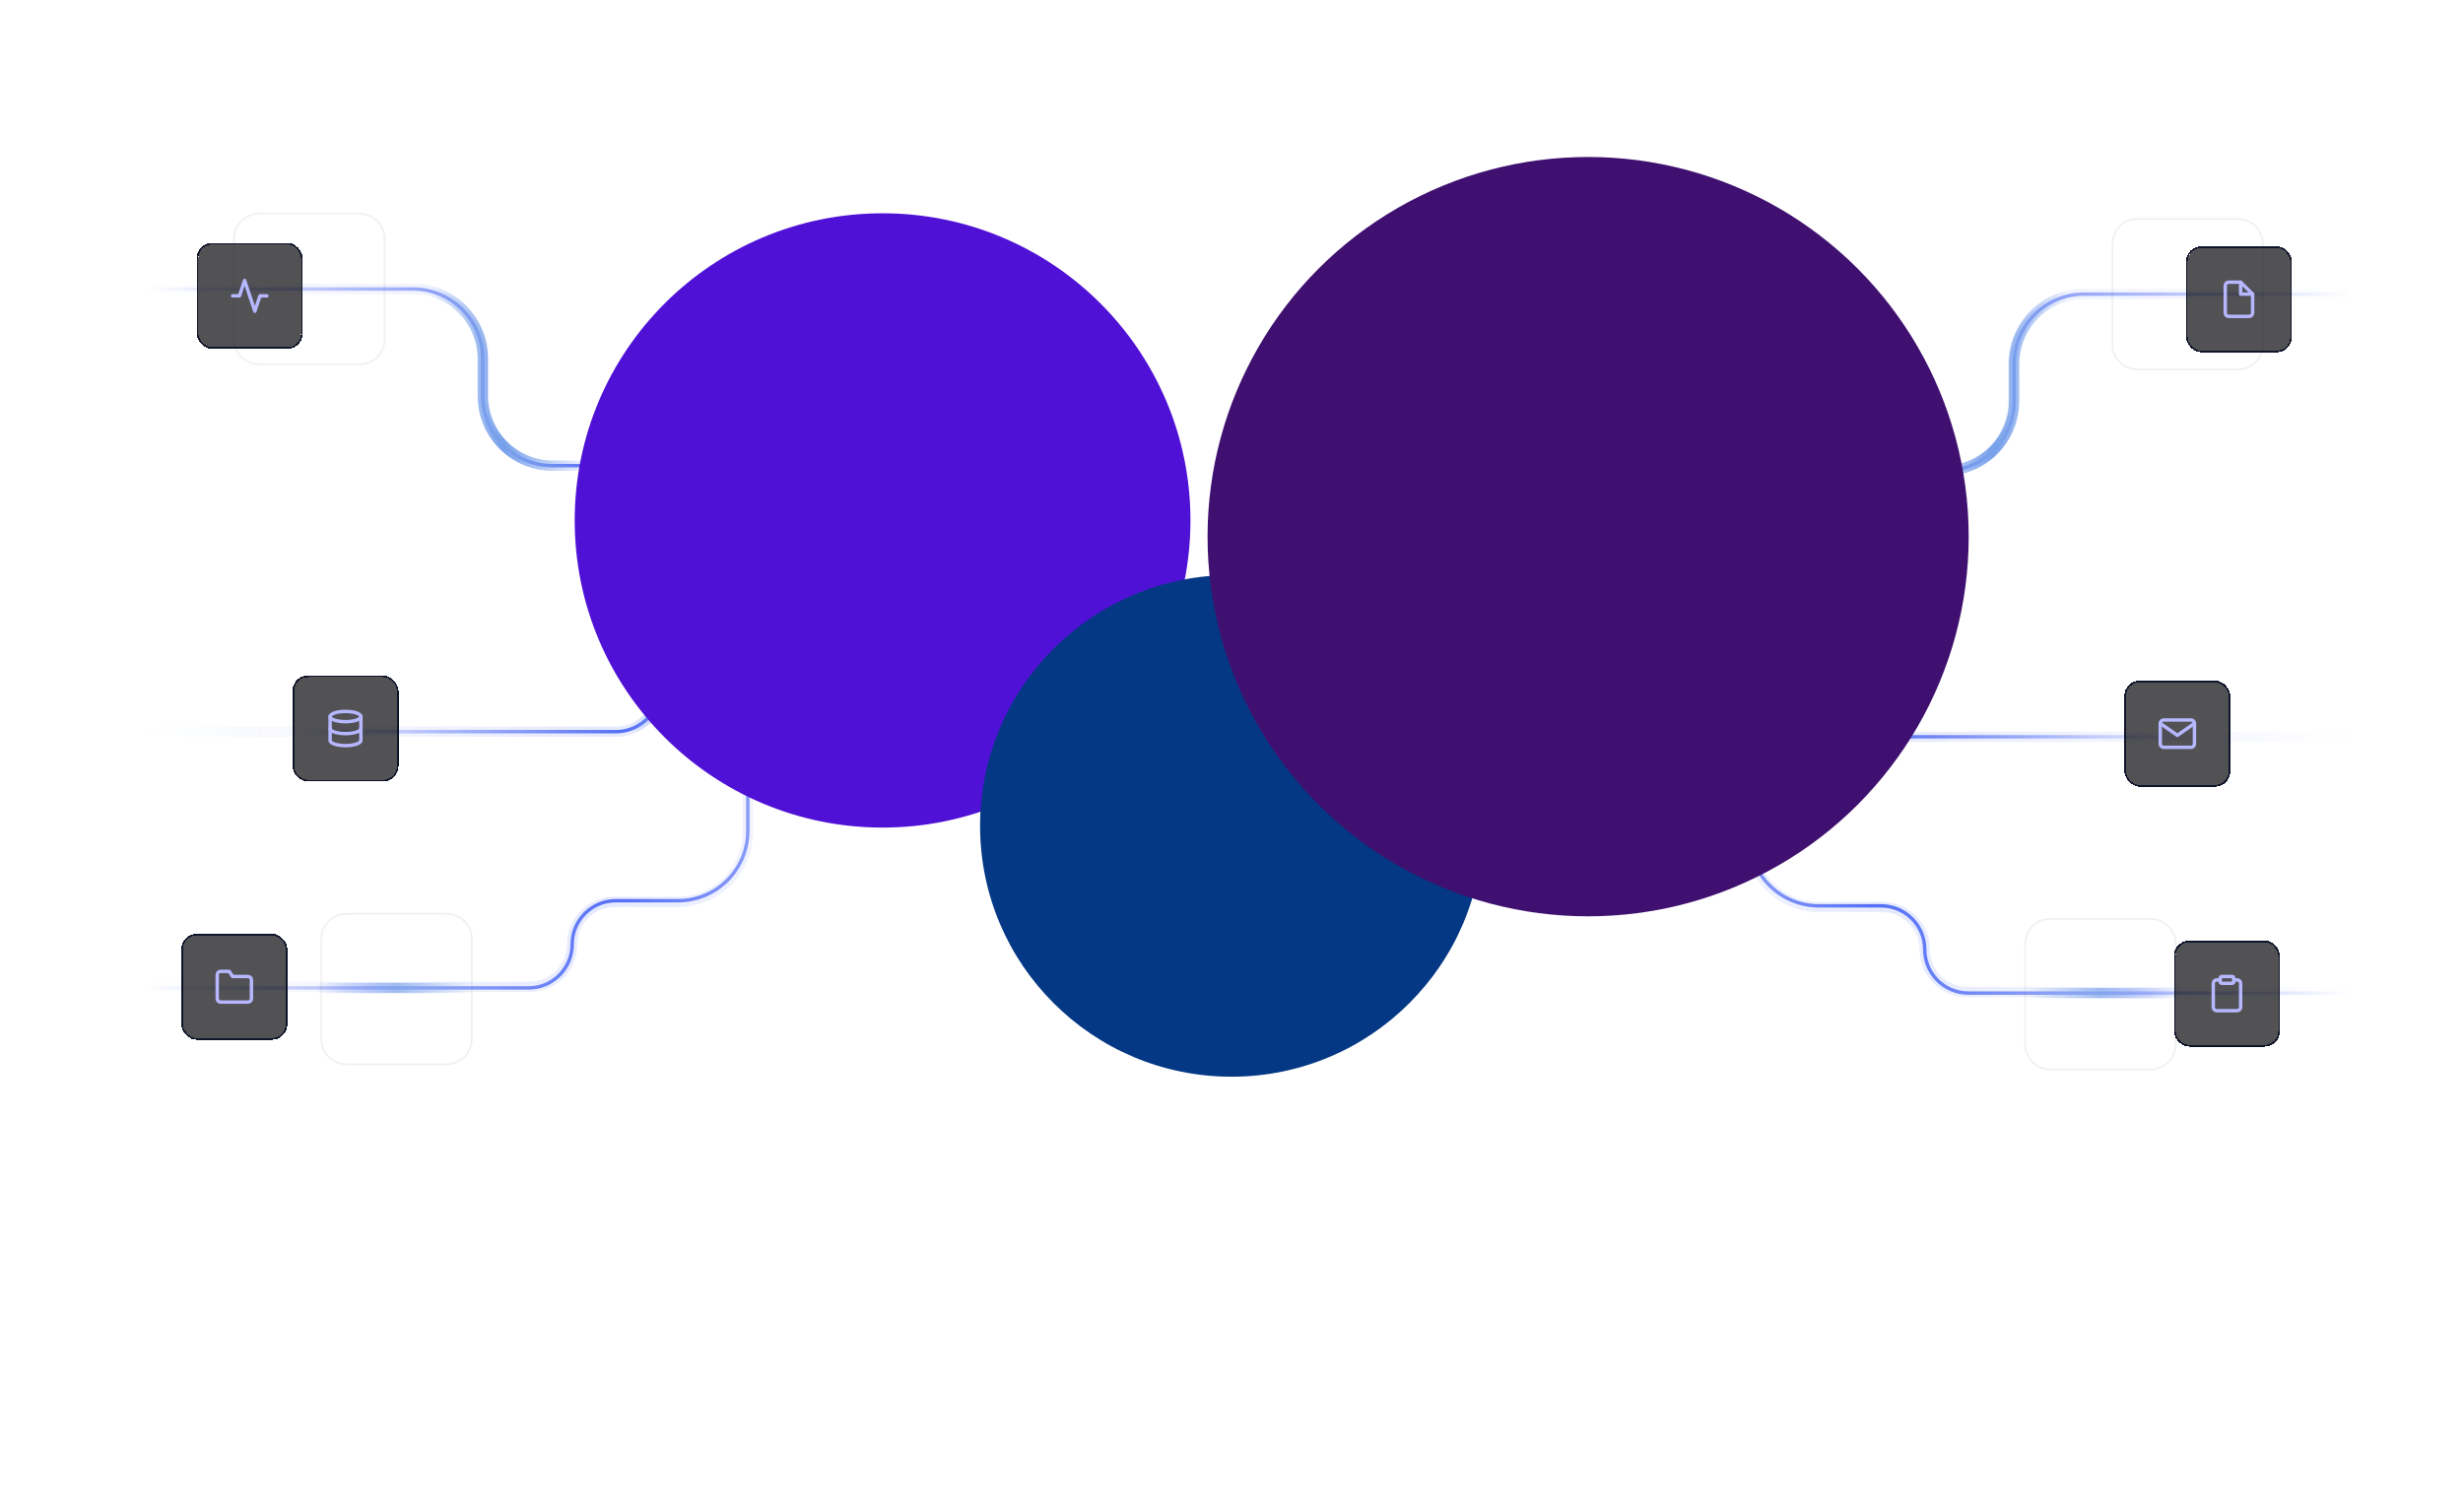
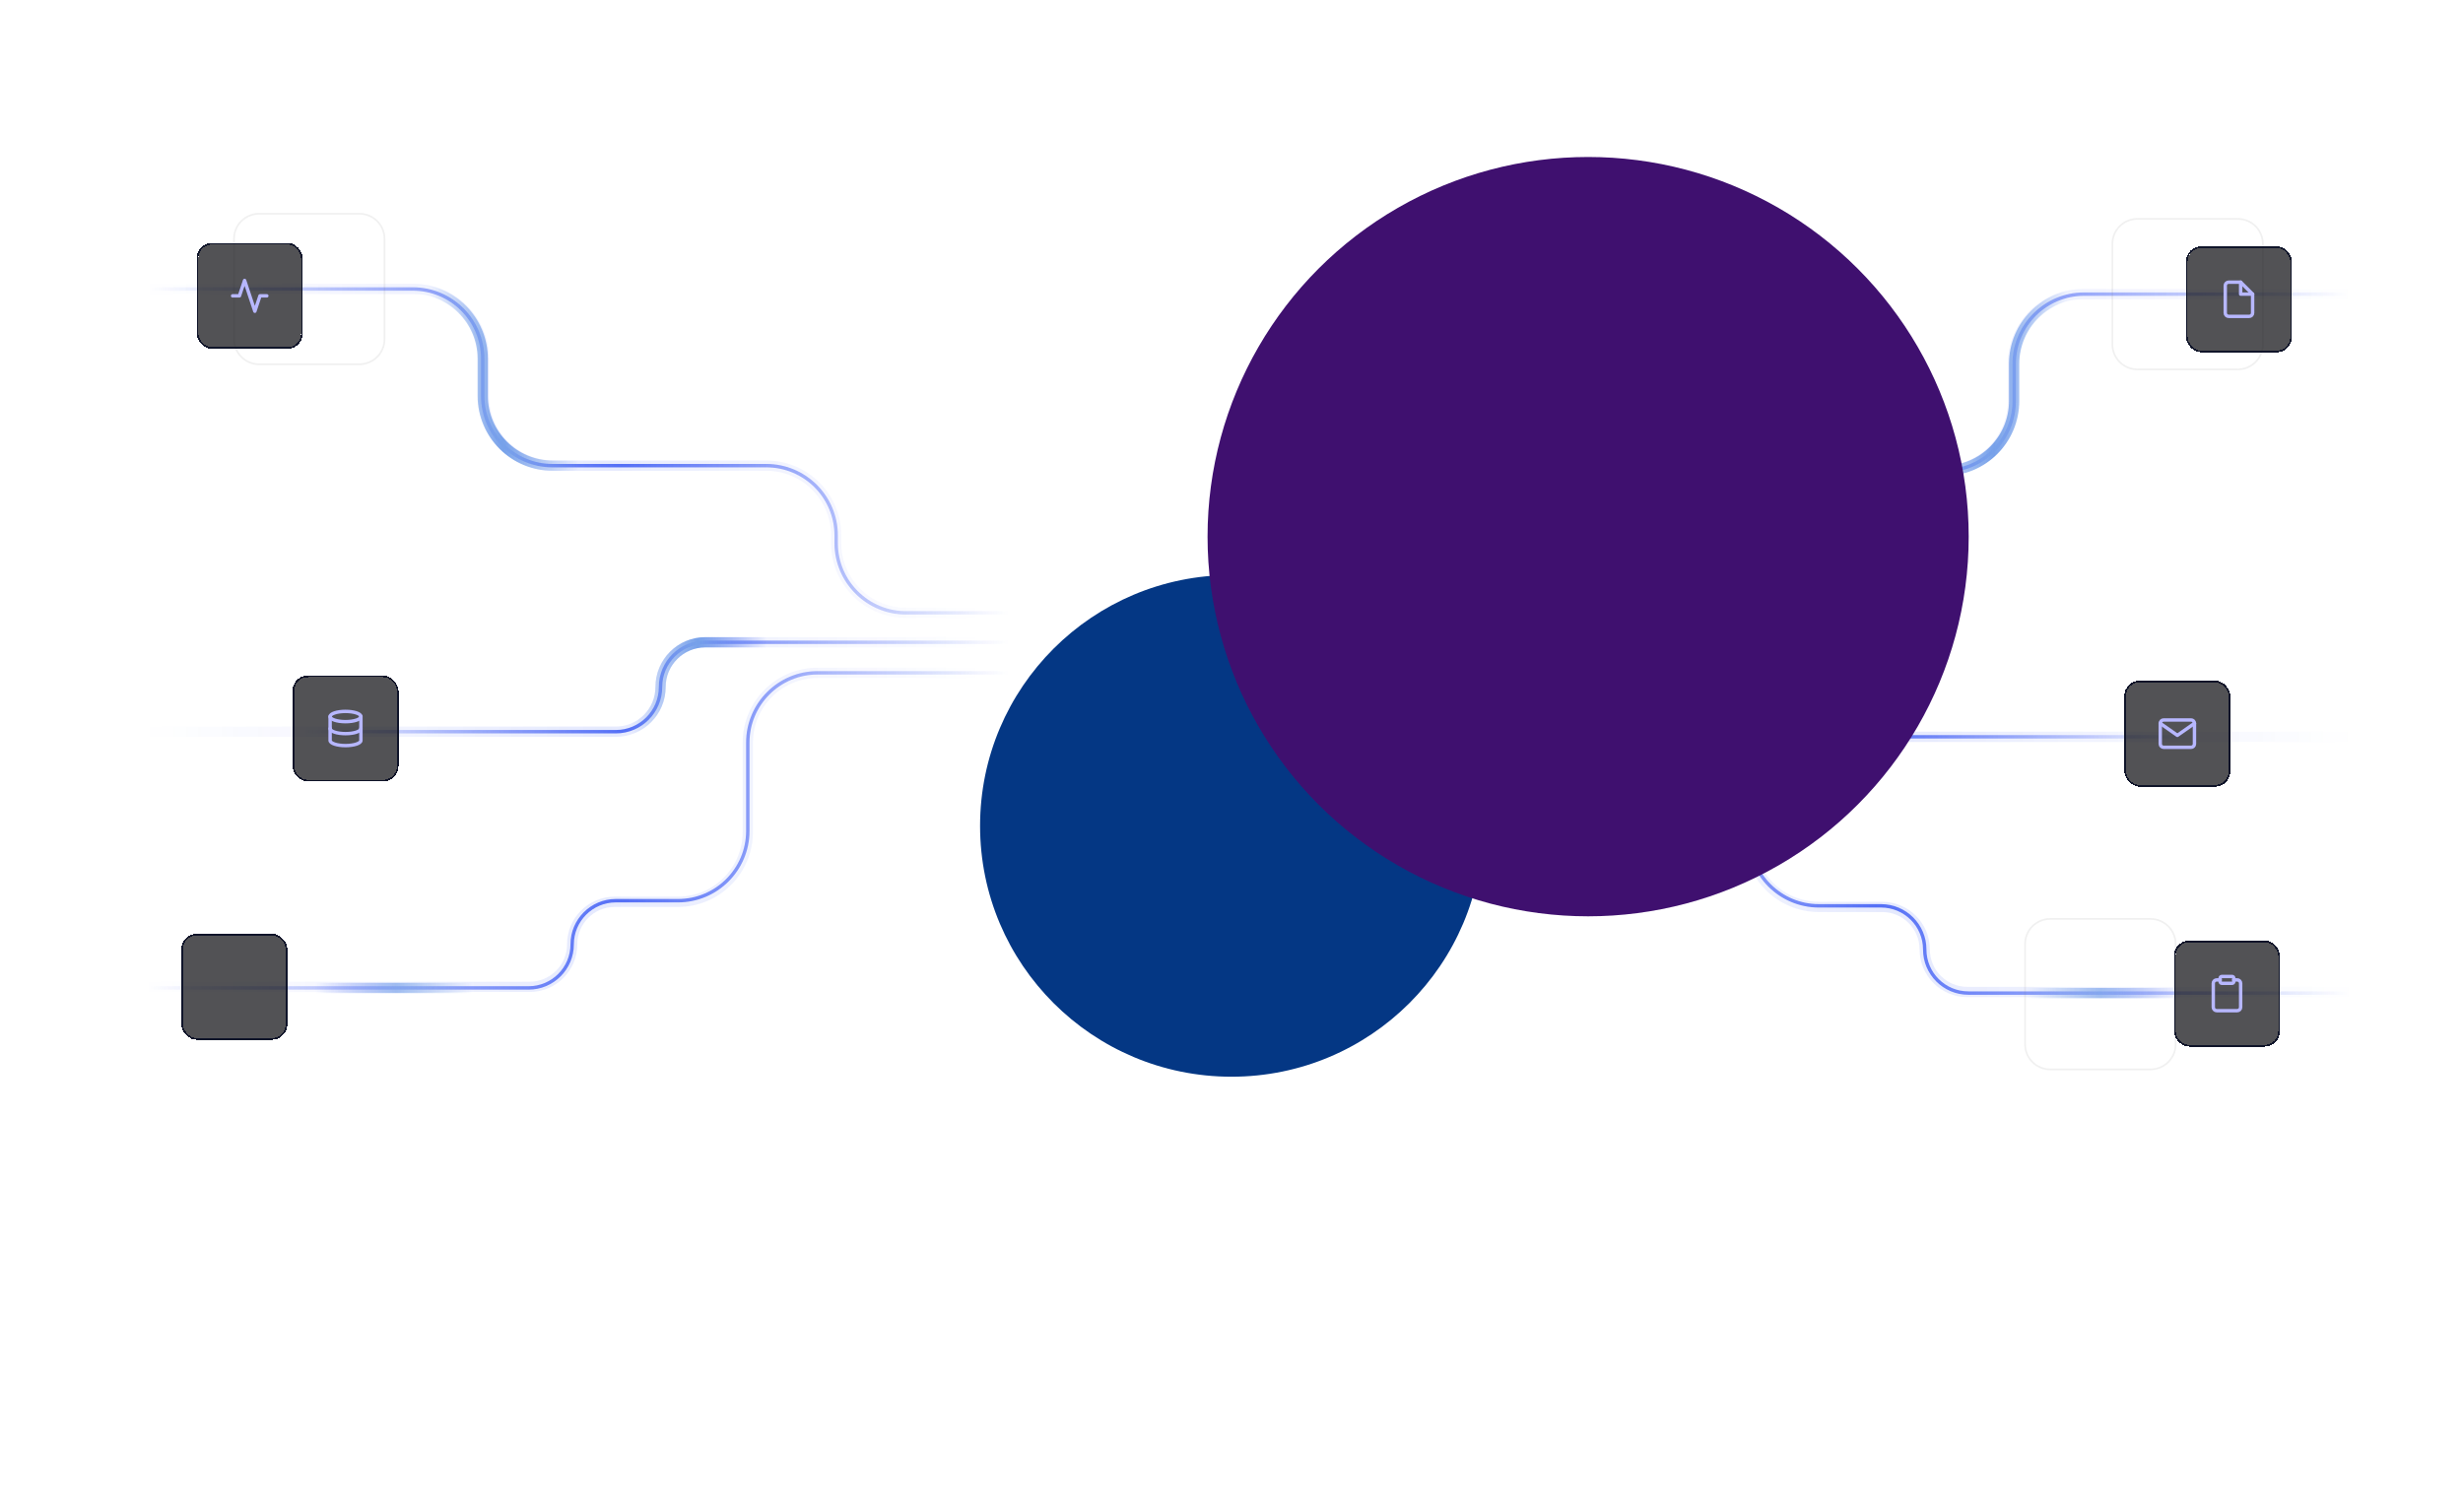
<svg xmlns="http://www.w3.org/2000/svg" width="1440" height="884" viewBox="0 0 1440 884" fill="none">
  <g opacity="0.7">
    <path opacity="0.15" d="M1481.08 171.995H1217.78C1195.23 171.995 1176.96 190.266 1176.96 212.803V234.482C1176.96 257.019 1158.68 275.289 1136.14 275.289H1011.77C989.227 275.289 970.951 293.559 970.951 316.096V320.56C970.951 343.097 952.676 361.367 930.133 361.367H830" stroke="url(#paint0_linear_250_173)" stroke-width="6" />
    <path d="M1481.08 171.995H1218.41C1195.87 171.995 1177.59 190.266 1177.59 212.803V234.482C1177.59 257.019 1159.32 275.289 1136.78 275.289H1011.77C989.227 275.289 970.951 293.559 970.951 316.096V320.56C970.951 343.097 952.663 361.367 930.12 361.367H830" stroke="url(#paint1_linear_250_173)" stroke-width="2" />
    <path d="M1481.08 171.995H1218.41C1195.87 171.995 1177.59 190.266 1177.59 212.803V234.482C1177.59 257.019 1159.32 275.289 1136.78 275.289H1011.77C989.227 275.289 970.951 293.559 970.951 316.096V320.56C970.951 343.097 952.663 361.367 930.12 361.367H830" stroke="url(#paint2_linear_250_173)" stroke-width="6" />
    <path opacity="0.15" d="M1481.08 430.867H1099.78C1085.34 430.867 1073.64 419.163 1073.64 404.725C1073.64 390.287 1061.93 378.583 1047.49 378.583H830" stroke="url(#paint3_linear_250_173)" stroke-width="6" />
    <path d="M1481.08 430.867H1099.78C1085.34 430.867 1073.64 419.163 1073.64 404.725C1073.64 390.287 1061.93 378.583 1047.49 378.583H830" stroke="url(#paint4_linear_250_173)" stroke-width="2" />
    <path d="M1481.08 430.867H1099.78C1085.34 430.867 1073.64 419.163 1073.64 404.725C1073.64 390.287 1061.93 378.583 1047.49 378.583H830" stroke="url(#paint5_linear_250_173)" stroke-width="6" />
    <path opacity="0.15" d="M1481.82 580.069H1150.17C1136.43 580.069 1125.3 568.936 1125.3 555.202C1125.3 541.469 1114.16 530.335 1100.42 530.335H1063.43C1040.89 530.335 1022.61 512.065 1022.61 489.528V437.243C1022.61 414.706 1004.34 396.436 981.794 396.436H830" stroke="url(#paint6_linear_250_173)" stroke-width="6" />
    <path d="M1481.82 580.706H1150.81C1136.72 580.706 1125.3 569.288 1125.3 555.202C1125.3 541.116 1113.87 529.697 1099.78 529.697H1063.43C1040.89 529.697 1022.61 511.427 1022.61 488.89V437.243C1022.61 414.706 1004.34 396.436 981.794 396.436H830" stroke="url(#paint7_linear_250_173)" stroke-width="2" />
    <path opacity="0.671" d="M1481.82 580.706H1150.81C1136.72 580.706 1125.3 569.288 1125.3 555.202C1125.3 541.116 1113.87 529.697 1099.78 529.697H1063.43C1040.89 529.697 1022.61 511.427 1022.61 488.89V437.243C1022.61 414.706 1004.34 396.436 981.794 396.436H830" stroke="url(#paint8_linear_250_173)" stroke-width="6" />
    <path d="M1308.34 128H1249.67C1241.56 128 1235 134.566 1235 142.665V201.326C1235 209.425 1241.56 215.991 1249.67 215.991H1308.34C1316.44 215.991 1323.01 209.425 1323.01 201.326V142.665C1323.01 134.566 1316.44 128 1308.34 128Z" stroke="#2D2931" stroke-opacity="0.1" />
    <path d="M1257.32 537.349H1198.64C1190.54 537.349 1183.97 543.914 1183.97 552.014V610.674C1183.97 618.774 1190.54 625.339 1198.64 625.339H1257.32C1265.42 625.339 1271.99 618.774 1271.99 610.674V552.014C1271.99 543.914 1265.42 537.349 1257.32 537.349Z" stroke="#2D2931" stroke-opacity="0.1" />
  </g>
  <g opacity="0.7">
    <path opacity="0.15" d="M-21.26 168.995H242.045C264.588 168.995 282.863 187.266 282.863 209.803V231.482C282.863 254.019 301.138 272.289 323.682 272.289H448.05C470.594 272.289 488.869 290.559 488.869 313.096V317.56C488.869 340.097 507.144 358.367 529.687 358.367H629.82" stroke="url(#paint9_linear_250_173)" stroke-width="6" />
    <path d="M-21.26 168.995H241.407C263.95 168.995 282.225 187.266 282.225 209.803V231.482C282.225 254.019 300.501 272.289 323.044 272.289H448.05C470.594 272.289 488.869 290.559 488.869 313.096V317.56C488.869 340.097 507.157 358.367 529.7 358.367H629.82" stroke="url(#paint10_linear_250_173)" stroke-width="2" />
    <path d="M-21.26 168.995H241.407C263.95 168.995 282.225 187.266 282.225 209.803V231.482C282.225 254.019 300.501 272.289 323.044 272.289H448.05C470.594 272.289 488.869 290.559 488.869 313.096V317.56C488.869 340.097 507.157 358.367 529.7 358.367H629.82" stroke="url(#paint11_linear_250_173)" stroke-width="6" />
    <path opacity="0.15" d="M-21.26 427.867H360.036C374.478 427.867 386.185 416.163 386.185 401.725C386.185 387.287 397.892 375.583 412.334 375.583H629.82" stroke="url(#paint12_linear_250_173)" stroke-width="6" />
    <path d="M-21.26 427.867H360.036C374.478 427.867 386.185 416.163 386.185 401.725C386.185 387.287 397.892 375.583 412.334 375.583H629.82" stroke="url(#paint13_linear_250_173)" stroke-width="2" />
    <path d="M-21.26 427.867H360.036C374.478 427.867 386.185 416.163 386.185 401.725C386.185 387.287 397.892 375.583 412.334 375.583H629.82" stroke="url(#paint14_linear_250_173)" stroke-width="6" />
    <path opacity="0.15" d="M-22 577.069H309.65C323.388 577.069 334.524 565.936 334.524 552.202C334.524 538.469 345.66 527.335 359.398 527.335H396.39C418.933 527.335 437.208 509.065 437.208 486.528V434.243C437.208 411.706 455.483 393.436 478.027 393.436H629.82" stroke="url(#paint15_linear_250_173)" stroke-width="6" />
    <path d="M-22 577.706H309.013C323.103 577.706 334.524 566.288 334.524 552.202C334.524 538.116 345.946 526.697 360.036 526.697H396.39C418.933 526.697 437.208 508.427 437.208 485.89V434.243C437.208 411.706 455.483 393.436 478.027 393.436H629.82" stroke="url(#paint16_linear_250_173)" stroke-width="2" />
    <path opacity="0.671" d="M-22 577.706H309.013C323.103 577.706 334.524 566.288 334.524 552.202C334.524 538.116 345.946 526.697 360.036 526.697H396.39C418.933 526.697 437.208 508.427 437.208 485.89V434.243C437.208 411.706 455.483 393.436 478.027 393.436H629.82" stroke="url(#paint17_linear_250_173)" stroke-width="6" />
    <path d="M151.479 125H210.155C218.257 125 224.824 131.566 224.824 139.665V198.326C224.824 206.425 218.257 212.991 210.155 212.991H151.479C143.377 212.991 136.809 206.425 136.809 198.326V139.665C136.809 131.566 143.377 125 151.479 125Z" stroke="#2D2931" stroke-opacity="0.1" />
-     <path d="M202.502 534.349H261.179C269.28 534.349 275.848 540.914 275.848 549.014V607.674C275.848 615.774 269.28 622.339 261.179 622.339H202.502C194.4 622.339 187.833 615.774 187.833 607.674V549.014C187.833 540.914 194.4 534.349 202.502 534.349Z" stroke="#2D2931" stroke-opacity="0.1" />
  </g>
  <g filter="url(#filter0_bd_250_173)">
    <rect x="116" y="143" width="60" height="60" rx="8" fill="#09090E" fill-opacity="0.7" shape-rendering="crispEdges" />
    <path d="M156 173H152L149 182L143 164L140 173H136" stroke="#B7B7FF" stroke-width="2" stroke-linecap="round" stroke-linejoin="round" />
    <rect x="115.5" y="142.5" width="61" height="61" rx="8.5" stroke="#10152A" shape-rendering="crispEdges" />
  </g>
  <g filter="url(#filter1_bd_250_173)">
    <rect x="172" y="396" width="60" height="60" rx="8" fill="#09090E" fill-opacity="0.7" shape-rendering="crispEdges" />
    <path d="M202 422C206.971 422 211 420.657 211 419C211 417.343 206.971 416 202 416C197.029 416 193 417.343 193 419C193 420.657 197.029 422 202 422Z" stroke="#B7B7FF" stroke-width="2" stroke-linecap="round" stroke-linejoin="round" />
    <path d="M211 426C211 427.66 207 429 202 429C197 429 193 427.66 193 426" stroke="#B7B7FF" stroke-width="2" stroke-linecap="round" stroke-linejoin="round" />
    <path d="M193 419V433C193 434.66 197 436 202 436C207 436 211 434.66 211 433V419" stroke="#B7B7FF" stroke-width="2" stroke-linecap="round" stroke-linejoin="round" />
    <rect x="171.5" y="395.5" width="61" height="61" rx="8.5" stroke="#10152A" shape-rendering="crispEdges" />
  </g>
  <g filter="url(#filter2_bd_250_173)">
    <rect x="107" y="547" width="60" height="60" rx="8" fill="#09090E" fill-opacity="0.7" shape-rendering="crispEdges" />
-     <path d="M147 584C147 584.53 146.789 585.039 146.414 585.414C146.039 585.789 145.53 586 145 586H129C128.47 586 127.961 585.789 127.586 585.414C127.211 585.039 127 584.53 127 584V570C127 569.47 127.211 568.961 127.586 568.586C127.961 568.211 128.47 568 129 568H134L136 571H145C145.53 571 146.039 571.211 146.414 571.586C146.789 571.961 147 572.47 147 573V584Z" stroke="#B7B7FF" stroke-width="2" stroke-linecap="round" stroke-linejoin="round" />
    <rect x="106.5" y="546.5" width="61" height="61" rx="8.5" stroke="#10152A" shape-rendering="crispEdges" />
  </g>
  <g filter="url(#filter3_bd_250_173)">
    <rect x="1279" y="145" width="60" height="60" rx="8" fill="#09090E" fill-opacity="0.7" shape-rendering="crispEdges" />
    <path d="M1310 165H1303C1302.47 165 1301.96 165.211 1301.59 165.586C1301.21 165.961 1301 166.47 1301 167V183C1301 183.53 1301.21 184.039 1301.59 184.414C1301.96 184.789 1302.47 185 1303 185H1315C1315.53 185 1316.04 184.789 1316.41 184.414C1316.79 184.039 1317 183.53 1317 183V172L1310 165Z" stroke="#B7B7FF" stroke-width="2" stroke-linecap="round" stroke-linejoin="round" />
    <path d="M1310 165V172H1317" stroke="#B7B7FF" stroke-width="2" stroke-linecap="round" stroke-linejoin="round" />
    <rect x="1278.5" y="144.5" width="61" height="61" rx="8.5" stroke="#10152A" shape-rendering="crispEdges" />
  </g>
  <g filter="url(#filter4_bd_250_173)">
    <rect x="1243" y="399" width="60" height="60" rx="8" fill="#09090E" fill-opacity="0.7" shape-rendering="crispEdges" />
    <path d="M1265 421H1281C1282.1 421 1283 421.9 1283 423V435C1283 436.1 1282.1 437 1281 437H1265C1263.9 437 1263 436.1 1263 435V423C1263 421.9 1263.9 421 1265 421Z" stroke="#B7B7FF" stroke-width="2" stroke-linecap="round" stroke-linejoin="round" />
    <path d="M1283 423L1273 430L1263 423" stroke="#B7B7FF" stroke-width="2" stroke-linecap="round" stroke-linejoin="round" />
    <rect x="1242.5" y="398.5" width="61" height="61" rx="8.5" stroke="#10152A" shape-rendering="crispEdges" />
  </g>
  <g filter="url(#filter5_bd_250_173)">
    <rect x="1272" y="551" width="60" height="60" rx="8" fill="#09090E" fill-opacity="0.7" shape-rendering="crispEdges" />
    <path d="M1306 573H1308C1308.53 573 1309.04 573.211 1309.41 573.586C1309.79 573.961 1310 574.47 1310 575V589C1310 589.53 1309.79 590.039 1309.41 590.414C1309.04 590.789 1308.53 591 1308 591H1296C1295.47 591 1294.96 590.789 1294.59 590.414C1294.21 590.039 1294 589.53 1294 589V575C1294 574.47 1294.21 573.961 1294.59 573.586C1294.96 573.211 1295.47 573 1296 573H1298" stroke="#B7B7FF" stroke-width="2" stroke-linecap="round" stroke-linejoin="round" />
    <path d="M1305 571H1299C1298.45 571 1298 571.448 1298 572V574C1298 574.552 1298.45 575 1299 575H1305C1305.55 575 1306 574.552 1306 574V572C1306 571.448 1305.55 571 1305 571Z" stroke="#B7B7FF" stroke-width="2" stroke-linecap="round" stroke-linejoin="round" />
    <rect x="1271.5" y="550.5" width="61" height="61" rx="8.5" stroke="#10152A" shape-rendering="crispEdges" />
  </g>
  <g filter="url(#filter6_f_250_173)">
-     <ellipse cx="516" cy="304.334" rx="180" ry="179.607" fill="#5011D6" />
    <ellipse cx="720" cy="482.943" rx="147" ry="146.679" fill="#043784" />
    <ellipse cx="928.5" cy="313.813" rx="222.5" ry="222.014" fill="#3F106F" />
  </g>
  <defs>
    <filter id="filter0_bd_250_173" x="35" y="62" width="222" height="222" filterUnits="userSpaceOnUse" color-interpolation-filters="sRGB">
      <feFlood flood-opacity="0" result="BackgroundImageFix" />
      <feGaussianBlur in="BackgroundImageFix" stdDeviation="35" />
      <feComposite in2="SourceAlpha" operator="in" result="effect1_backgroundBlur_250_173" />
      <feColorMatrix in="SourceAlpha" type="matrix" values="0 0 0 0 0 0 0 0 0 0 0 0 0 0 0 0 0 0 127 0" result="hardAlpha" />
      <feOffset />
      <feGaussianBlur stdDeviation="40" />
      <feComposite in2="hardAlpha" operator="out" />
      <feColorMatrix type="matrix" values="0 0 0 0 0.246 0 0 0 0 0.343 0 0 0 0 1 0 0 0 0.3 0" />
      <feBlend mode="normal" in2="effect1_backgroundBlur_250_173" result="effect2_dropShadow_250_173" />
      <feBlend mode="normal" in="SourceGraphic" in2="effect2_dropShadow_250_173" result="shape" />
    </filter>
    <filter id="filter1_bd_250_173" x="91" y="315" width="222" height="222" filterUnits="userSpaceOnUse" color-interpolation-filters="sRGB">
      <feFlood flood-opacity="0" result="BackgroundImageFix" />
      <feGaussianBlur in="BackgroundImageFix" stdDeviation="35" />
      <feComposite in2="SourceAlpha" operator="in" result="effect1_backgroundBlur_250_173" />
      <feColorMatrix in="SourceAlpha" type="matrix" values="0 0 0 0 0 0 0 0 0 0 0 0 0 0 0 0 0 0 127 0" result="hardAlpha" />
      <feOffset />
      <feGaussianBlur stdDeviation="40" />
      <feComposite in2="hardAlpha" operator="out" />
      <feColorMatrix type="matrix" values="0 0 0 0 0.246 0 0 0 0 0.343 0 0 0 0 1 0 0 0 0.3 0" />
      <feBlend mode="normal" in2="effect1_backgroundBlur_250_173" result="effect2_dropShadow_250_173" />
      <feBlend mode="normal" in="SourceGraphic" in2="effect2_dropShadow_250_173" result="shape" />
    </filter>
    <filter id="filter2_bd_250_173" x="26" y="466" width="222" height="222" filterUnits="userSpaceOnUse" color-interpolation-filters="sRGB">
      <feFlood flood-opacity="0" result="BackgroundImageFix" />
      <feGaussianBlur in="BackgroundImageFix" stdDeviation="35" />
      <feComposite in2="SourceAlpha" operator="in" result="effect1_backgroundBlur_250_173" />
      <feColorMatrix in="SourceAlpha" type="matrix" values="0 0 0 0 0 0 0 0 0 0 0 0 0 0 0 0 0 0 127 0" result="hardAlpha" />
      <feOffset />
      <feGaussianBlur stdDeviation="40" />
      <feComposite in2="hardAlpha" operator="out" />
      <feColorMatrix type="matrix" values="0 0 0 0 0.246 0 0 0 0 0.343 0 0 0 0 1 0 0 0 0.3 0" />
      <feBlend mode="normal" in2="effect1_backgroundBlur_250_173" result="effect2_dropShadow_250_173" />
      <feBlend mode="normal" in="SourceGraphic" in2="effect2_dropShadow_250_173" result="shape" />
    </filter>
    <filter id="filter3_bd_250_173" x="1198" y="64" width="222" height="222" filterUnits="userSpaceOnUse" color-interpolation-filters="sRGB">
      <feFlood flood-opacity="0" result="BackgroundImageFix" />
      <feGaussianBlur in="BackgroundImageFix" stdDeviation="35" />
      <feComposite in2="SourceAlpha" operator="in" result="effect1_backgroundBlur_250_173" />
      <feColorMatrix in="SourceAlpha" type="matrix" values="0 0 0 0 0 0 0 0 0 0 0 0 0 0 0 0 0 0 127 0" result="hardAlpha" />
      <feOffset />
      <feGaussianBlur stdDeviation="40" />
      <feComposite in2="hardAlpha" operator="out" />
      <feColorMatrix type="matrix" values="0 0 0 0 0.246 0 0 0 0 0.343 0 0 0 0 1 0 0 0 0.3 0" />
      <feBlend mode="normal" in2="effect1_backgroundBlur_250_173" result="effect2_dropShadow_250_173" />
      <feBlend mode="normal" in="SourceGraphic" in2="effect2_dropShadow_250_173" result="shape" />
    </filter>
    <filter id="filter4_bd_250_173" x="1162" y="318" width="222" height="222" filterUnits="userSpaceOnUse" color-interpolation-filters="sRGB">
      <feFlood flood-opacity="0" result="BackgroundImageFix" />
      <feGaussianBlur in="BackgroundImageFix" stdDeviation="35" />
      <feComposite in2="SourceAlpha" operator="in" result="effect1_backgroundBlur_250_173" />
      <feColorMatrix in="SourceAlpha" type="matrix" values="0 0 0 0 0 0 0 0 0 0 0 0 0 0 0 0 0 0 127 0" result="hardAlpha" />
      <feOffset />
      <feGaussianBlur stdDeviation="40" />
      <feComposite in2="hardAlpha" operator="out" />
      <feColorMatrix type="matrix" values="0 0 0 0 0.246 0 0 0 0 0.343 0 0 0 0 1 0 0 0 0.3 0" />
      <feBlend mode="normal" in2="effect1_backgroundBlur_250_173" result="effect2_dropShadow_250_173" />
      <feBlend mode="normal" in="SourceGraphic" in2="effect2_dropShadow_250_173" result="shape" />
    </filter>
    <filter id="filter5_bd_250_173" x="1191" y="470" width="222" height="222" filterUnits="userSpaceOnUse" color-interpolation-filters="sRGB">
      <feFlood flood-opacity="0" result="BackgroundImageFix" />
      <feGaussianBlur in="BackgroundImageFix" stdDeviation="35" />
      <feComposite in2="SourceAlpha" operator="in" result="effect1_backgroundBlur_250_173" />
      <feColorMatrix in="SourceAlpha" type="matrix" values="0 0 0 0 0 0 0 0 0 0 0 0 0 0 0 0 0 0 127 0" result="hardAlpha" />
      <feOffset />
      <feGaussianBlur stdDeviation="40" />
      <feComposite in2="hardAlpha" operator="out" />
      <feColorMatrix type="matrix" values="0 0 0 0 0.246 0 0 0 0 0.343 0 0 0 0 1 0 0 0 0.3 0" />
      <feBlend mode="normal" in2="effect1_backgroundBlur_250_173" result="effect2_dropShadow_250_173" />
      <feBlend mode="normal" in="SourceGraphic" in2="effect2_dropShadow_250_173" result="shape" />
    </filter>
    <filter id="filter6_f_250_173" x="-22.153" y="-266.354" width="1531.31" height="1254.13" filterUnits="userSpaceOnUse" color-interpolation-filters="sRGB">
      <feFlood flood-opacity="0" result="BackgroundImageFix" />
      <feBlend mode="normal" in="SourceGraphic" in2="BackgroundImageFix" result="shape" />
      <feGaussianBlur stdDeviation="179.076" result="effect1_foregroundBlur_250_173" />
    </filter>
    <linearGradient id="paint0_linear_250_173" x1="1481.08" y1="197.751" x2="886.708" y2="198.124" gradientUnits="userSpaceOnUse">
      <stop offset="0.177" stop-color="#0D33F2" stop-opacity="0" />
      <stop offset="0.63" stop-color="#0D33F2" />
      <stop offset="1" stop-color="#0D33F2" stop-opacity="0" />
    </linearGradient>
    <linearGradient id="paint1_linear_250_173" x1="1481.08" y1="198.467" x2="870.182" y2="198.851" gradientUnits="userSpaceOnUse">
      <stop offset="0.177" stop-color="#0D33F2" stop-opacity="0" />
      <stop offset="0.63" stop-color="#0D33F2" />
      <stop offset="1" stop-color="#0D33F2" stop-opacity="0" />
    </linearGradient>
    <linearGradient id="paint2_linear_250_173" x1="1480.54" y1="198.527" x2="830.001" y2="198.935" gradientUnits="userSpaceOnUse">
      <stop offset="0.418" stop-color="#3D79E0" stop-opacity="0" />
      <stop offset="0.484" stop-color="#3D79E0" />
      <stop offset="0.552" stop-color="#3D79E0" stop-opacity="0" />
    </linearGradient>
    <linearGradient id="paint3_linear_250_173" x1="1481.08" y1="423.756" x2="886.711" y2="422.404" gradientUnits="userSpaceOnUse">
      <stop offset="0.177" stop-color="#0D33F2" stop-opacity="0" />
      <stop offset="0.63" stop-color="#0D33F2" />
      <stop offset="1" stop-color="#0D33F2" stop-opacity="0" />
    </linearGradient>
    <linearGradient id="paint4_linear_250_173" x1="1481.08" y1="423.559" x2="870.185" y2="422.168" gradientUnits="userSpaceOnUse">
      <stop offset="0.326" stop-color="#0D33F2" stop-opacity="0" />
      <stop offset="0.63" stop-color="#0D33F2" />
      <stop offset="1" stop-color="#0D33F2" stop-opacity="0" />
    </linearGradient>
    <linearGradient id="paint5_linear_250_173" x1="1480.54" y1="423.542" x2="830.004" y2="422.062" gradientUnits="userSpaceOnUse">
      <stop offset="0.599" stop-color="#3D79E0" stop-opacity="0" />
      <stop offset="0.659" stop-color="#3D79E0" />
      <stop offset="0.721" stop-color="#0D33F2" stop-opacity="0" />
    </linearGradient>
    <linearGradient id="paint6_linear_250_173" x1="1481.82" y1="555.093" x2="886.772" y2="554.708" gradientUnits="userSpaceOnUse">
      <stop offset="0.177" stop-color="#0D33F2" stop-opacity="0" />
      <stop offset="0.63" stop-color="#0D33F2" />
      <stop offset="1" stop-color="#0D33F2" stop-opacity="0" />
    </linearGradient>
    <linearGradient id="paint7_linear_250_173" x1="1481.82" y1="554.948" x2="870.227" y2="554.553" gradientUnits="userSpaceOnUse">
      <stop offset="0.177" stop-color="#0D33F2" stop-opacity="0" />
      <stop offset="0.63" stop-color="#0D33F2" />
      <stop offset="1" stop-color="#0D33F2" stop-opacity="0" />
    </linearGradient>
    <linearGradient id="paint8_linear_250_173" x1="1481.28" y1="554.889" x2="830.001" y2="554.468" gradientUnits="userSpaceOnUse">
      <stop offset="0.316" stop-color="#0D33F2" stop-opacity="0" />
      <stop offset="0.389" stop-color="#3D79E0" />
      <stop offset="0.457" stop-color="#3D79E0" stop-opacity="0" />
    </linearGradient>
    <linearGradient id="paint9_linear_250_173" x1="-21.26" y1="194.751" x2="573.112" y2="195.124" gradientUnits="userSpaceOnUse">
      <stop offset="0.177" stop-color="#0D33F2" stop-opacity="0" />
      <stop offset="0.63" stop-color="#0D33F2" />
      <stop offset="1" stop-color="#0D33F2" stop-opacity="0" />
    </linearGradient>
    <linearGradient id="paint10_linear_250_173" x1="-21.26" y1="195.467" x2="589.638" y2="195.851" gradientUnits="userSpaceOnUse">
      <stop offset="0.177" stop-color="#0D33F2" stop-opacity="0" />
      <stop offset="0.63" stop-color="#0D33F2" />
      <stop offset="1" stop-color="#0D33F2" stop-opacity="0" />
    </linearGradient>
    <linearGradient id="paint11_linear_250_173" x1="-20.724" y1="195.527" x2="629.819" y2="195.935" gradientUnits="userSpaceOnUse">
      <stop offset="0.418" stop-color="#3D79E0" stop-opacity="0" />
      <stop offset="0.484" stop-color="#3D79E0" />
      <stop offset="0.552" stop-color="#3D79E0" stop-opacity="0" />
    </linearGradient>
    <linearGradient id="paint12_linear_250_173" x1="-21.26" y1="420.756" x2="573.109" y2="419.404" gradientUnits="userSpaceOnUse">
      <stop offset="0.177" stop-color="#0D33F2" stop-opacity="0" />
      <stop offset="0.63" stop-color="#0D33F2" />
      <stop offset="1" stop-color="#0D33F2" stop-opacity="0" />
    </linearGradient>
    <linearGradient id="paint13_linear_250_173" x1="-21.26" y1="420.559" x2="589.636" y2="419.168" gradientUnits="userSpaceOnUse">
      <stop offset="0.326" stop-color="#0D33F2" stop-opacity="0" />
      <stop offset="0.63" stop-color="#0D33F2" />
      <stop offset="1" stop-color="#0D33F2" stop-opacity="0" />
    </linearGradient>
    <linearGradient id="paint14_linear_250_173" x1="-20.724" y1="420.542" x2="629.816" y2="419.062" gradientUnits="userSpaceOnUse">
      <stop offset="0.599" stop-color="#3D79E0" stop-opacity="0" />
      <stop offset="0.659" stop-color="#3D79E0" />
      <stop offset="0.721" stop-color="#0D33F2" stop-opacity="0" />
    </linearGradient>
    <linearGradient id="paint15_linear_250_173" x1="-22" y1="552.093" x2="573.048" y2="551.708" gradientUnits="userSpaceOnUse">
      <stop offset="0.177" stop-color="#0D33F2" stop-opacity="0" />
      <stop offset="0.63" stop-color="#0D33F2" />
      <stop offset="1" stop-color="#0D33F2" stop-opacity="0" />
    </linearGradient>
    <linearGradient id="paint16_linear_250_173" x1="-22" y1="551.948" x2="589.594" y2="551.553" gradientUnits="userSpaceOnUse">
      <stop offset="0.177" stop-color="#0D33F2" stop-opacity="0" />
      <stop offset="0.63" stop-color="#0D33F2" />
      <stop offset="1" stop-color="#0D33F2" stop-opacity="0" />
    </linearGradient>
    <linearGradient id="paint17_linear_250_173" x1="-21.464" y1="551.889" x2="629.819" y2="551.468" gradientUnits="userSpaceOnUse">
      <stop offset="0.316" stop-color="#0D33F2" stop-opacity="0" />
      <stop offset="0.389" stop-color="#3D79E0" />
      <stop offset="0.457" stop-color="#3D79E0" stop-opacity="0" />
    </linearGradient>
  </defs>
</svg>